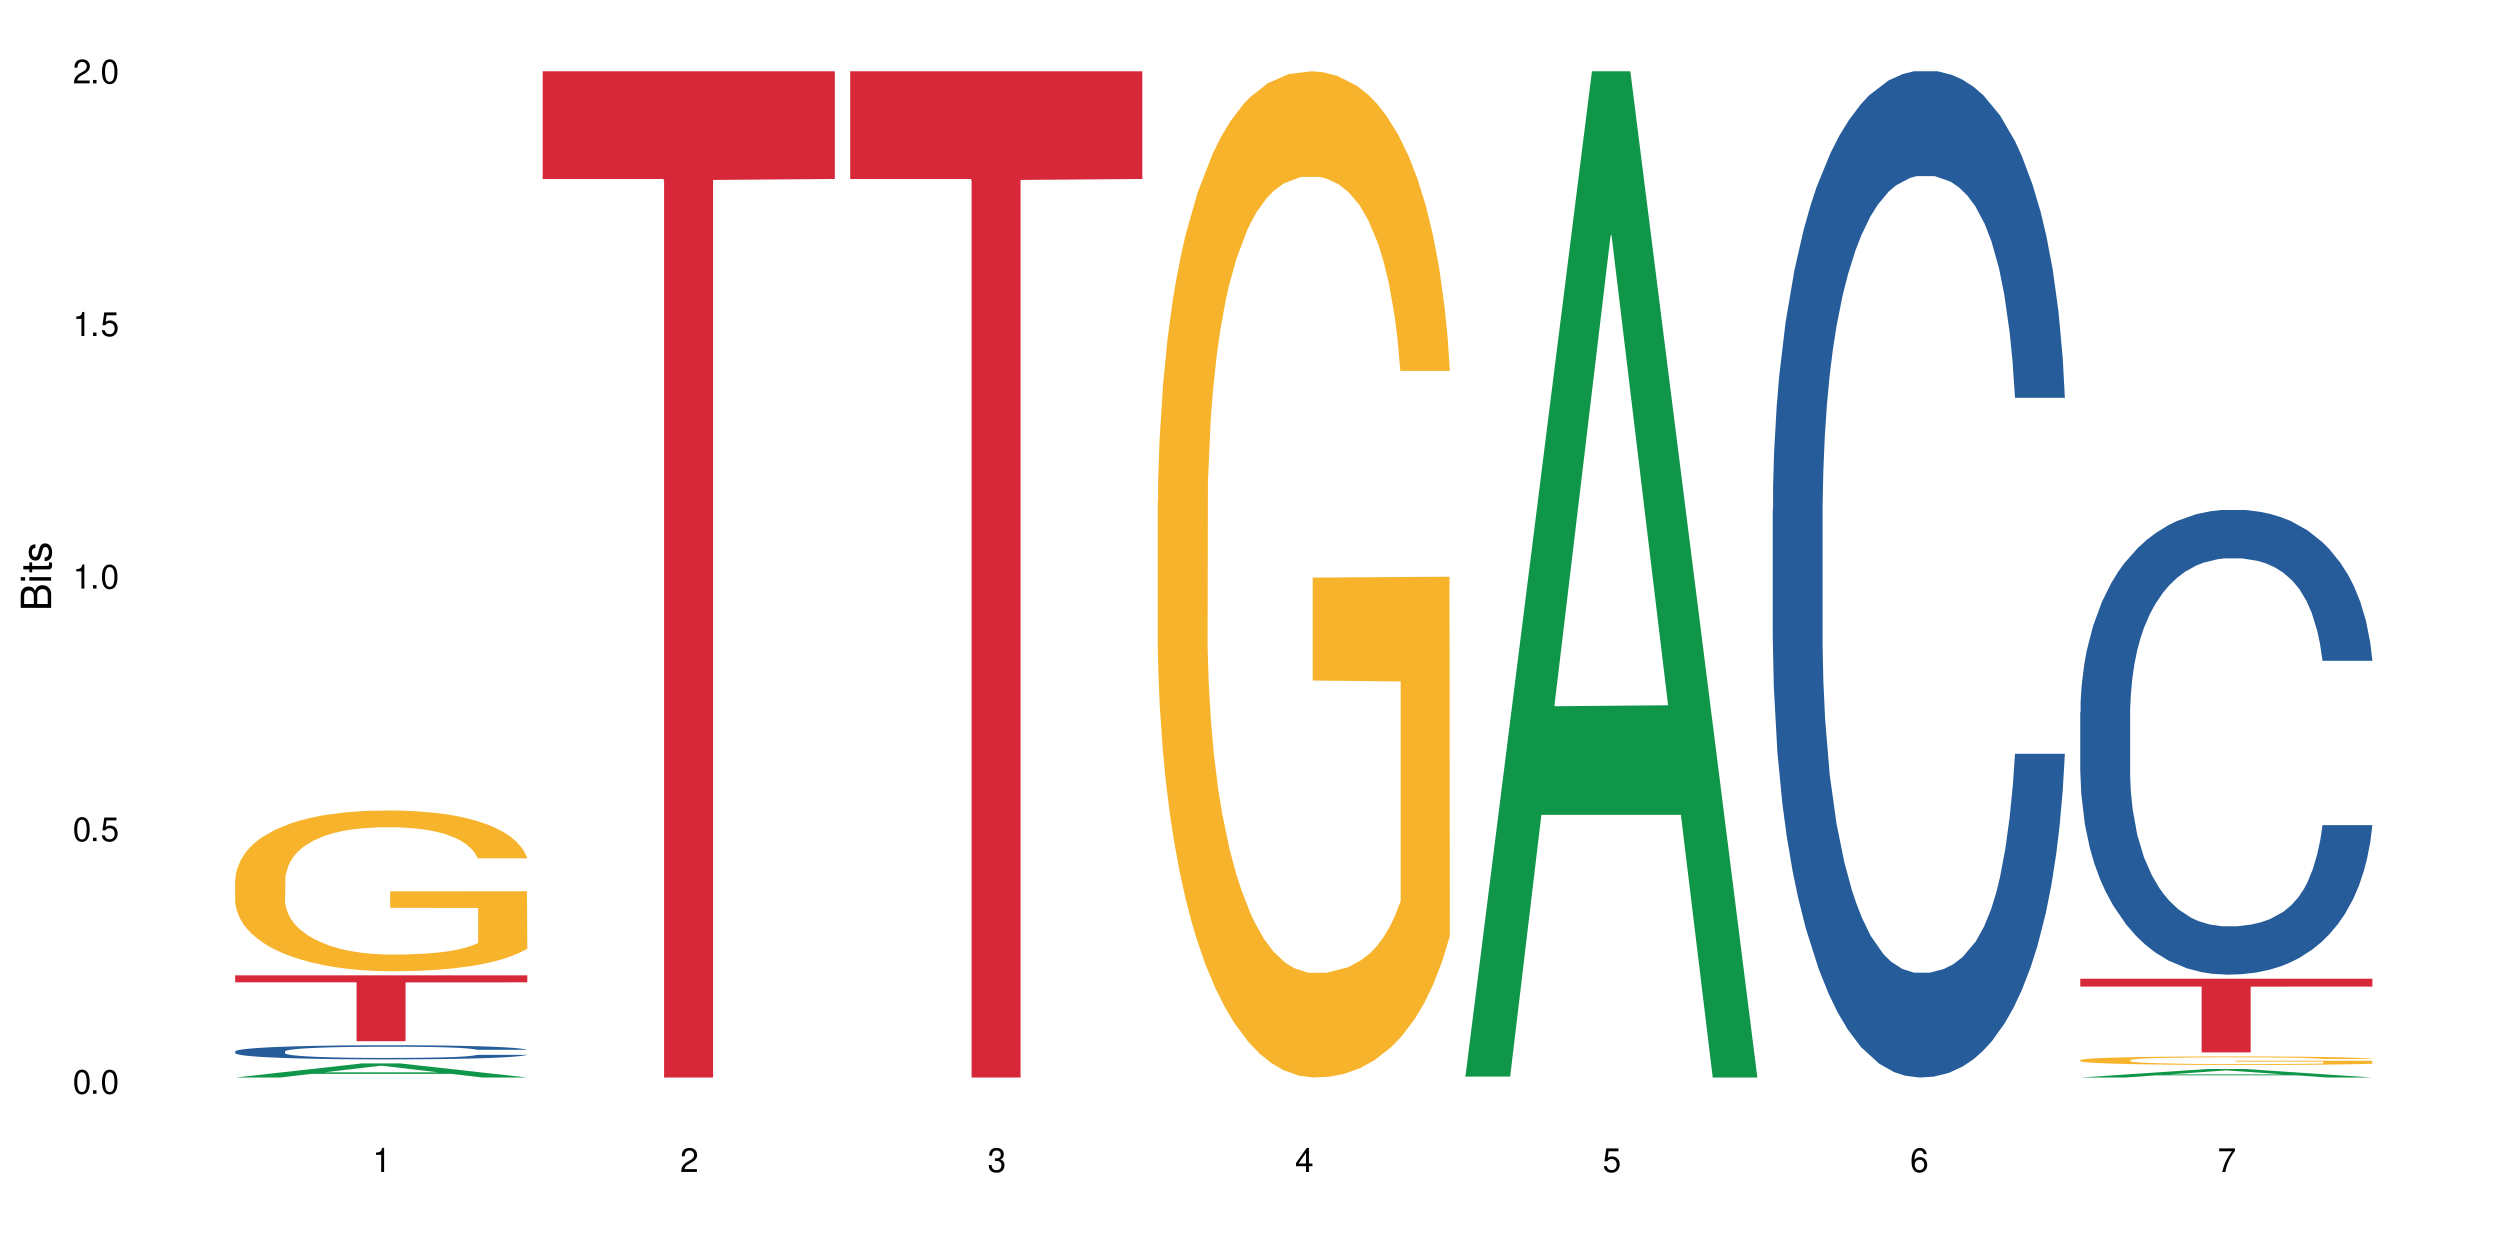
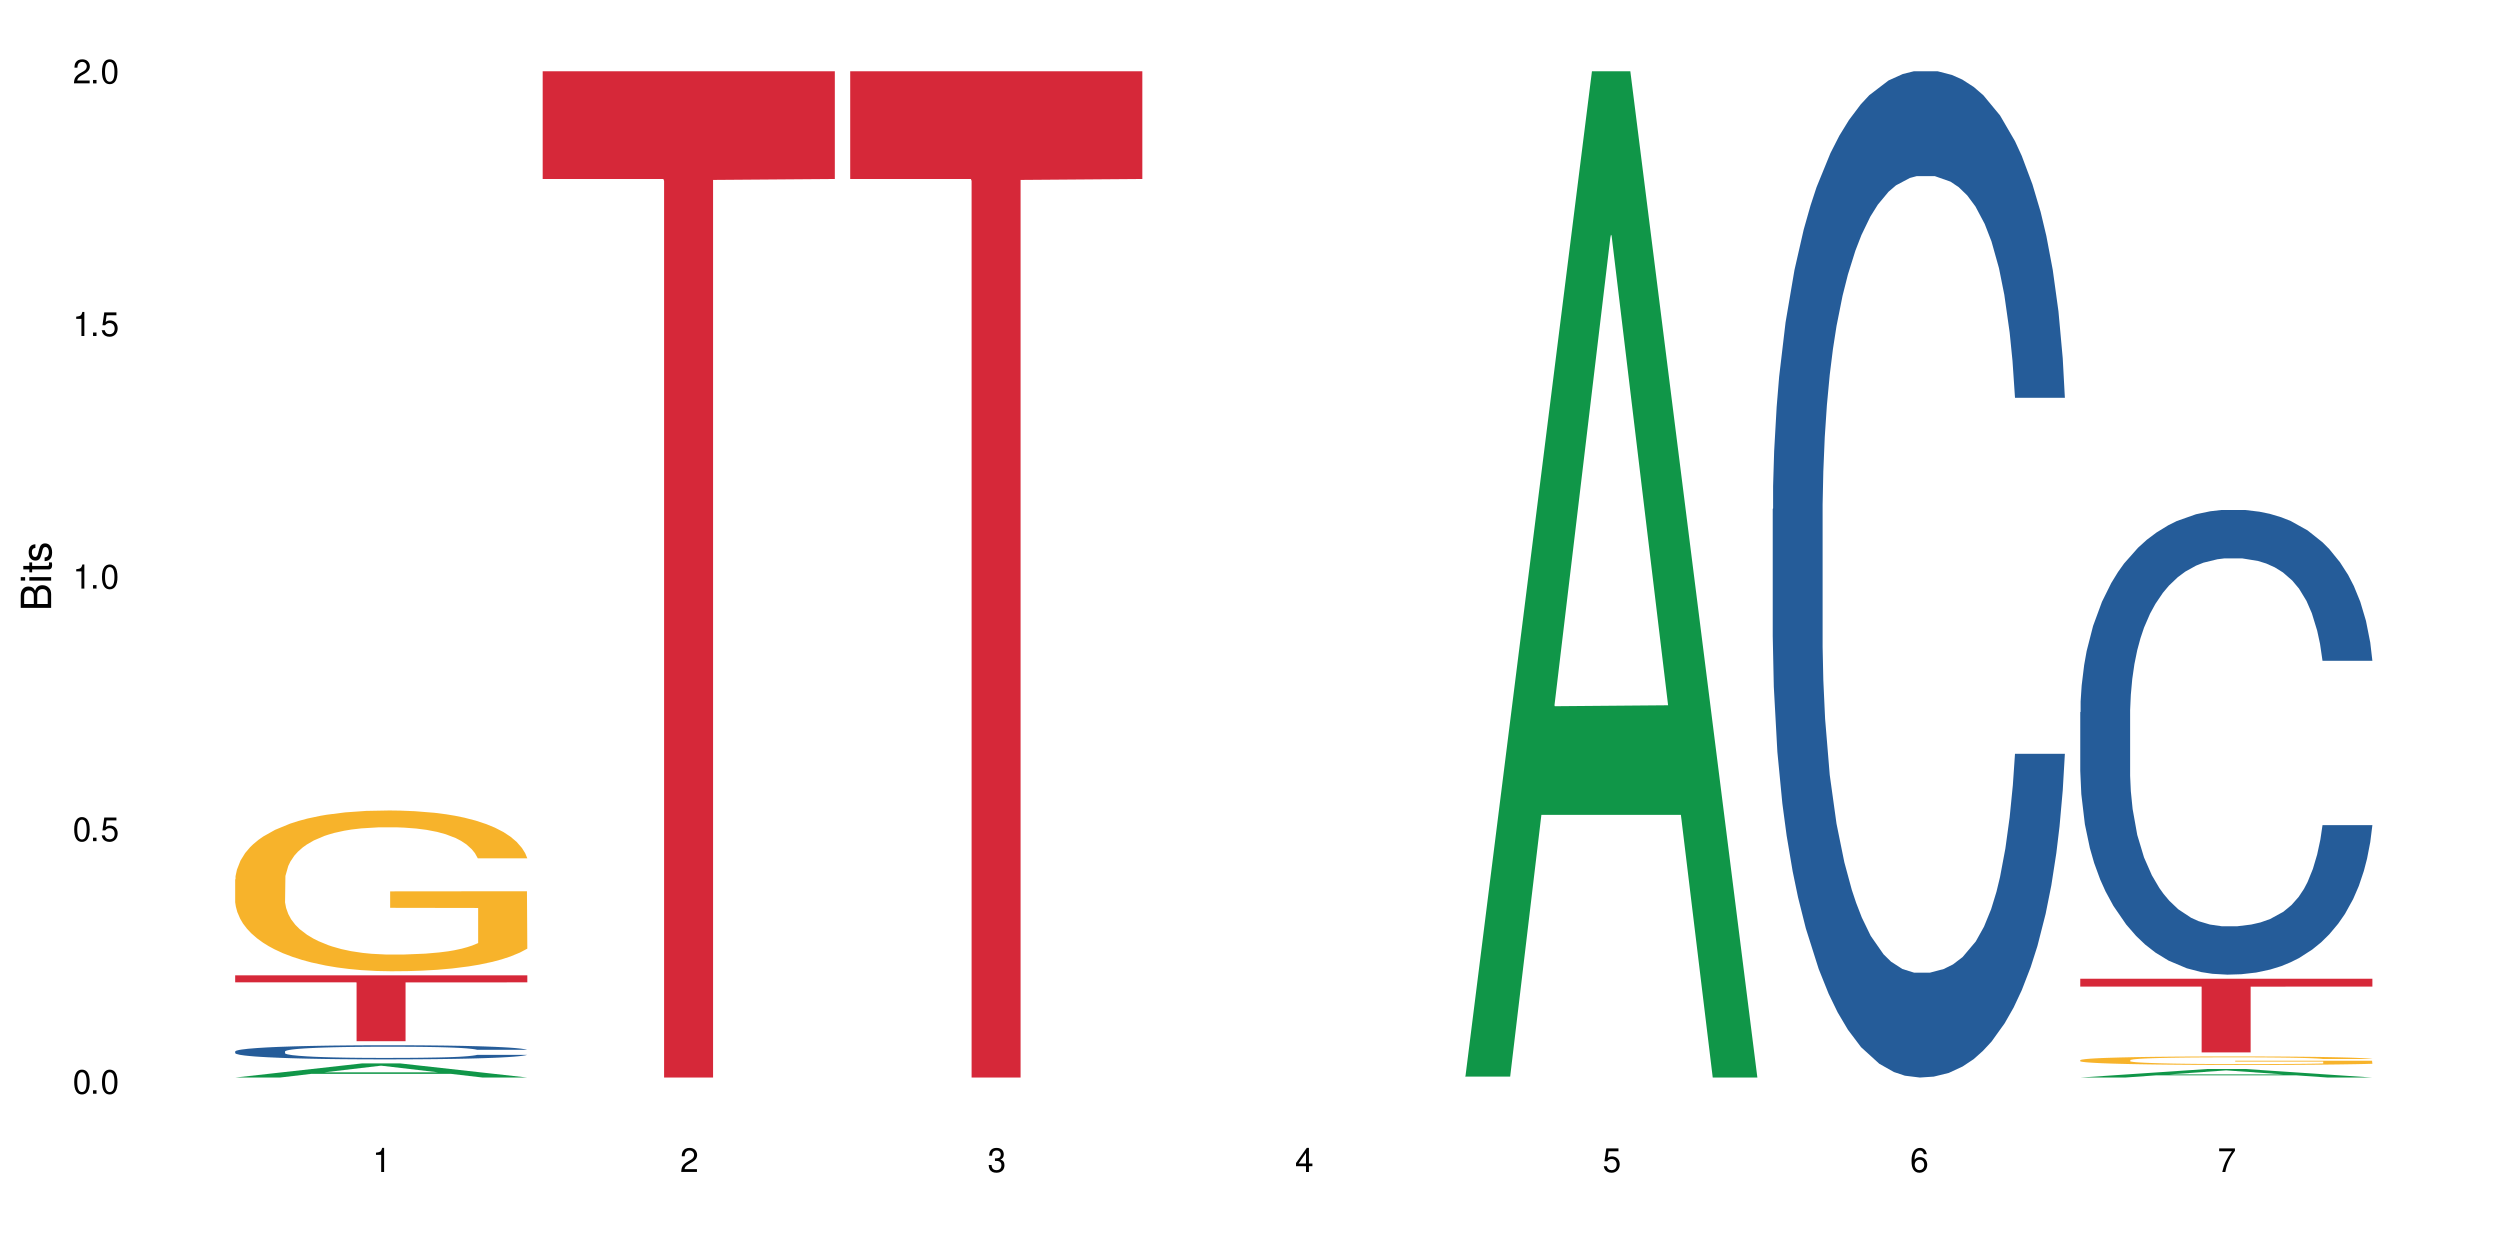
<svg xmlns="http://www.w3.org/2000/svg" xmlns:xlink="http://www.w3.org/1999/xlink" width="720" height="360" viewBox="0 0 720 360">
  <defs>
    <g>
      <g id="glyph-0-0">
</g>
      <g id="glyph-0-1">
        <path d="M 2.641 -6.938 C 2 -6.938 1.422 -6.656 1.078 -6.172 C 0.641 -5.562 0.406 -4.641 0.406 -3.359 C 0.406 -1.016 1.188 0.219 2.641 0.219 C 4.078 0.219 4.859 -1.016 4.859 -3.297 C 4.859 -4.641 4.656 -5.547 4.203 -6.172 C 3.844 -6.656 3.281 -6.938 2.641 -6.938 Z M 2.641 -6.188 C 3.547 -6.188 4 -5.25 4 -3.375 C 4 -1.406 3.562 -0.484 2.625 -0.484 C 1.734 -0.484 1.281 -1.438 1.281 -3.344 C 1.281 -5.25 1.734 -6.188 2.641 -6.188 Z M 2.641 -6.188 " />
      </g>
      <g id="glyph-0-2">
        <path d="M 1.828 -1 L 0.828 -1 L 0.828 0 L 1.828 0 Z M 1.828 -1 " />
      </g>
      <g id="glyph-0-3">
-         <path d="M 4.562 -6.797 L 1.062 -6.797 L 0.547 -3.094 L 1.328 -3.094 C 1.719 -3.562 2.047 -3.734 2.578 -3.734 C 3.484 -3.734 4.062 -3.109 4.062 -2.094 C 4.062 -1.125 3.484 -0.531 2.578 -0.531 C 1.828 -0.531 1.375 -0.906 1.188 -1.672 L 0.328 -1.672 C 0.453 -1.109 0.547 -0.844 0.75 -0.594 C 1.125 -0.078 1.828 0.219 2.594 0.219 C 3.969 0.219 4.922 -0.781 4.922 -2.219 C 4.922 -3.562 4.031 -4.484 2.719 -4.484 C 2.25 -4.484 1.859 -4.359 1.469 -4.062 L 1.734 -5.969 L 4.562 -5.969 Z M 4.562 -6.797 " />
+         <path d="M 4.562 -6.797 L 1.062 -6.797 L 0.547 -3.094 L 1.328 -3.094 C 1.719 -3.562 2.047 -3.734 2.578 -3.734 C 3.484 -3.734 4.062 -3.109 4.062 -2.094 C 4.062 -1.125 3.484 -0.531 2.578 -0.531 C 1.828 -0.531 1.375 -0.906 1.188 -1.672 L 0.328 -1.672 C 0.453 -1.109 0.547 -0.844 0.75 -0.594 C 1.125 -0.078 1.828 0.219 2.594 0.219 C 3.969 0.219 4.922 -0.781 4.922 -2.219 C 4.922 -3.562 4.031 -4.484 2.719 -4.484 C 2.25 -4.484 1.859 -4.359 1.469 -4.062 L 1.734 -5.969 L 4.562 -5.969 Z " />
      </g>
      <g id="glyph-0-4">
        <path d="M 2.484 -4.938 L 2.484 0 L 3.328 0 L 3.328 -6.938 L 2.766 -6.938 C 2.469 -5.875 2.281 -5.734 0.984 -5.562 L 0.984 -4.938 Z M 2.484 -4.938 " />
      </g>
      <g id="glyph-0-5">
        <path d="M 4.859 -0.828 L 1.281 -0.828 C 1.359 -1.406 1.672 -1.781 2.5 -2.281 L 3.469 -2.828 C 4.406 -3.344 4.906 -4.062 4.906 -4.906 C 4.906 -5.484 4.672 -6.031 4.266 -6.406 C 3.859 -6.766 3.375 -6.938 2.719 -6.938 C 1.859 -6.938 1.219 -6.625 0.844 -6.031 C 0.609 -5.672 0.5 -5.234 0.484 -4.531 L 1.328 -4.531 C 1.359 -5.016 1.406 -5.281 1.531 -5.516 C 1.75 -5.938 2.188 -6.203 2.703 -6.203 C 3.469 -6.203 4.031 -5.641 4.031 -4.891 C 4.031 -4.344 3.719 -3.859 3.125 -3.516 L 2.234 -3 C 0.812 -2.172 0.406 -1.531 0.328 -0.016 L 4.859 -0.016 Z M 4.859 -0.828 " />
      </g>
      <g id="glyph-0-6">
        <path d="M 2.125 -3.188 L 2.578 -3.188 C 3.5 -3.188 3.984 -2.766 3.984 -1.922 C 3.984 -1.062 3.469 -0.531 2.594 -0.531 C 1.656 -0.531 1.203 -1 1.156 -2.016 L 0.312 -2.016 C 0.344 -1.453 0.438 -1.094 0.609 -0.781 C 0.953 -0.109 1.625 0.219 2.547 0.219 C 3.953 0.219 4.859 -0.625 4.859 -1.938 C 4.859 -2.828 4.516 -3.297 3.703 -3.594 C 4.344 -3.844 4.656 -4.328 4.656 -5.031 C 4.656 -6.219 3.875 -6.938 2.578 -6.938 C 1.203 -6.938 0.484 -6.172 0.453 -4.703 L 1.297 -4.703 C 1.312 -5.125 1.344 -5.359 1.453 -5.578 C 1.641 -5.969 2.062 -6.203 2.594 -6.203 C 3.344 -6.203 3.797 -5.75 3.797 -5 C 3.797 -4.516 3.609 -4.219 3.25 -4.047 C 3.016 -3.953 2.703 -3.922 2.125 -3.906 Z M 2.125 -3.188 " />
      </g>
      <g id="glyph-0-7">
        <path d="M 3.141 -1.672 L 3.141 0 L 3.984 0 L 3.984 -1.672 L 4.984 -1.672 L 4.984 -2.438 L 3.984 -2.438 L 3.984 -6.938 L 3.359 -6.938 L 0.266 -2.578 L 0.266 -1.672 Z M 3.141 -2.438 L 1 -2.438 L 3.141 -5.5 Z M 3.141 -2.438 " />
      </g>
      <g id="glyph-0-8">
        <path d="M 4.781 -5.125 C 4.609 -6.266 3.891 -6.938 2.844 -6.938 C 2.094 -6.938 1.422 -6.578 1.031 -5.953 C 0.594 -5.266 0.406 -4.422 0.406 -3.172 C 0.406 -2 0.578 -1.25 0.984 -0.641 C 1.359 -0.078 1.953 0.219 2.703 0.219 C 3.984 0.219 4.922 -0.75 4.922 -2.094 C 4.922 -3.375 4.062 -4.281 2.844 -4.281 C 2.172 -4.281 1.641 -4.031 1.281 -3.516 C 1.281 -5.234 1.828 -6.188 2.797 -6.188 C 3.391 -6.188 3.797 -5.797 3.938 -5.125 Z M 2.734 -3.531 C 3.547 -3.531 4.062 -2.953 4.062 -2.031 C 4.062 -1.156 3.484 -0.531 2.703 -0.531 C 1.922 -0.531 1.328 -1.188 1.328 -2.078 C 1.328 -2.938 1.906 -3.531 2.734 -3.531 Z M 2.734 -3.531 " />
      </g>
      <g id="glyph-0-9">
        <path d="M 4.984 -6.797 L 0.438 -6.797 L 0.438 -5.969 L 4.109 -5.969 C 2.5 -3.656 1.828 -2.234 1.328 0 L 2.219 0 C 2.594 -2.172 3.453 -4.047 4.984 -6.094 Z M 4.984 -6.797 " />
      </g>
      <g id="glyph-1-0">
</g>
      <g id="glyph-1-1">
        <path d="M 0 -0.953 L 0 -4.891 C 0 -5.719 -0.234 -6.344 -0.734 -6.797 C -1.188 -7.234 -1.812 -7.469 -2.5 -7.469 C -3.547 -7.469 -4.188 -7 -4.625 -5.875 C -4.984 -6.688 -5.625 -7.094 -6.531 -7.094 C -7.172 -7.094 -7.734 -6.859 -8.141 -6.391 C -8.562 -5.922 -8.75 -5.344 -8.75 -4.5 L -8.75 -0.953 Z M -4.984 -2.062 L -7.766 -2.062 L -7.766 -4.219 C -7.766 -4.844 -7.688 -5.203 -7.453 -5.5 C -7.219 -5.812 -6.859 -5.969 -6.375 -5.969 C -5.891 -5.969 -5.531 -5.812 -5.297 -5.5 C -5.062 -5.203 -4.984 -4.844 -4.984 -4.219 Z M -0.984 -2.062 L -4 -2.062 L -4 -4.781 C -4 -5.766 -3.438 -6.359 -2.484 -6.359 C -1.547 -6.359 -0.984 -5.766 -0.984 -4.781 Z M -0.984 -2.062 " />
      </g>
      <g id="glyph-1-2">
        <path d="M -6.281 -1.797 L -6.281 -0.797 L 0 -0.797 L 0 -1.797 Z M -8.75 -1.797 L -8.75 -0.797 L -7.484 -0.797 L -7.484 -1.797 Z M -8.75 -1.797 " />
      </g>
      <g id="glyph-1-3">
        <path d="M -6.281 -3.047 L -6.281 -2.016 L -8.016 -2.016 L -8.016 -1.016 L -6.281 -1.016 L -6.281 -0.172 L -5.469 -0.172 L -5.469 -1.016 L -0.719 -1.016 C -0.078 -1.016 0.281 -1.453 0.281 -2.234 C 0.281 -2.5 0.25 -2.719 0.188 -3.047 L -0.641 -3.047 C -0.609 -2.906 -0.594 -2.766 -0.594 -2.562 C -0.594 -2.141 -0.719 -2.016 -1.156 -2.016 L -5.469 -2.016 L -5.469 -3.047 Z M -6.281 -3.047 " />
      </g>
      <g id="glyph-1-4">
        <path d="M -4.531 -5.25 C -5.766 -5.25 -6.469 -4.422 -6.469 -2.969 C -6.469 -1.516 -5.719 -0.562 -4.547 -0.562 C -3.562 -0.562 -3.094 -1.062 -2.734 -2.562 L -2.516 -3.484 C -2.344 -4.188 -2.094 -4.469 -1.641 -4.469 C -1.047 -4.469 -0.641 -3.875 -0.641 -3 C -0.641 -2.453 -0.797 -2 -1.062 -1.75 C -1.25 -1.594 -1.422 -1.531 -1.875 -1.469 L -1.875 -0.406 C -0.422 -0.453 0.281 -1.266 0.281 -2.922 C 0.281 -4.5 -0.5 -5.516 -1.719 -5.516 C -2.656 -5.516 -3.172 -4.984 -3.469 -3.734 L -3.703 -2.766 C -3.891 -1.953 -4.156 -1.609 -4.594 -1.609 C -5.188 -1.609 -5.547 -2.125 -5.547 -2.938 C -5.547 -3.75 -5.203 -4.172 -4.531 -4.203 Z M -4.531 -5.25 " />
      </g>
    </g>
  </defs>
  <rect x="-72" y="-36" width="864" height="432" fill="rgb(100%, 100%, 100%)" fill-opacity="1" />
  <path fill-rule="nonzero" fill="rgb(6.275%, 58.824%, 28.235%)" fill-opacity="1" d="M 67.73 310.328 L 67.82 310.324 L 104.227 306.266 L 115.281 306.266 L 151.867 310.332 L 139.012 310.332 L 129.844 309.27 L 89.664 309.27 L 80.676 310.328 L 67.73 310.328 L 93.527 308.832 L 126.156 308.828 L 109.887 306.93 L 109.707 306.926 L 109.527 306.938 L 93.438 308.828 L 93.527 308.832 Z M 67.73 310.328 " />
  <path fill-rule="nonzero" fill="rgb(14.51%, 36.078%, 60%)" fill-opacity="1" d="M 67.73 302.805 L 67.832 302.801 L 67.832 302.711 L 68.141 302.57 L 68.859 302.391 L 69.578 302.27 L 71.426 302.047 L 73.988 301.836 L 76.656 301.672 L 78.605 301.574 L 80.352 301.5 L 84.352 301.363 L 86.918 301.293 L 89.688 301.23 L 93.074 301.168 L 95.535 301.129 L 101.078 301.07 L 105.18 301.043 L 108.363 301.031 L 115.238 301.031 L 119.34 301.047 L 122.316 301.066 L 125.598 301.098 L 128.371 301.129 L 133.191 301.211 L 137.5 301.316 L 139.449 301.375 L 142.527 301.492 L 144.891 301.602 L 146.531 301.699 L 148.379 301.836 L 150.02 302.004 L 151.25 302.191 L 151.867 302.352 L 137.5 302.352 L 136.785 302.203 L 135.961 302.09 L 134.422 301.938 L 132.883 301.828 L 130.73 301.723 L 128.781 301.652 L 126.113 301.578 L 123.754 301.535 L 121.289 301.5 L 118.93 301.48 L 114.414 301.457 L 109.184 301.457 L 107.234 301.465 L 103.23 301.496 L 101.078 301.52 L 98 301.574 L 95.844 301.621 L 93.281 301.695 L 91.535 301.758 L 89.379 301.855 L 87.84 301.941 L 86.098 302.062 L 85.07 302.156 L 84.148 302.262 L 83.328 302.383 L 82.711 302.512 L 82.301 302.652 L 82.094 302.785 L 82.094 303.359 L 82.301 303.496 L 82.812 303.652 L 84.148 303.879 L 86.098 304.074 L 88.355 304.23 L 90.508 304.344 L 91.742 304.395 L 93.383 304.453 L 95.945 304.527 L 99.641 304.602 L 101.797 304.633 L 105.078 304.664 L 108.465 304.676 L 112.98 304.676 L 116.98 304.664 L 119.648 304.645 L 122.418 304.613 L 126.215 304.551 L 128.574 304.492 L 130.629 304.422 L 132.168 304.352 L 133.191 304.289 L 134.73 304.176 L 135.961 304.047 L 136.887 303.918 L 137.5 303.793 L 151.867 303.793 L 151.25 303.941 L 150.328 304.086 L 149.402 304.195 L 147.969 304.324 L 146.324 304.438 L 143.965 304.57 L 142.016 304.656 L 139.449 304.746 L 137.09 304.816 L 134.527 304.883 L 130.73 304.957 L 128.266 304.992 L 125.598 305.027 L 122.418 305.055 L 118.418 305.082 L 114.109 305.098 L 110.105 305.102 L 105.797 305.094 L 102.617 305.078 L 98.41 305.047 L 93.176 304.977 L 89.379 304.906 L 86.406 304.836 L 83.84 304.762 L 80.969 304.664 L 77.273 304.5 L 75.016 304.371 L 73.477 304.27 L 71.734 304.121 L 70.5 303.992 L 69.066 303.785 L 68.039 303.52 L 67.73 303.316 Z M 67.73 302.805 " />
  <path fill-rule="nonzero" fill="rgb(96.863%, 70.196%, 16.863%)" fill-opacity="1" d="M 67.73 253.25 L 67.832 253.207 L 67.832 252.359 L 68.242 250.457 L 69.27 247.836 L 70.605 245.68 L 72.039 243.988 L 72.965 243.098 L 74.504 241.828 L 75.836 240.898 L 79.223 238.996 L 83.531 237.219 L 85.891 236.457 L 88.559 235.738 L 92.355 234.938 L 94.102 234.641 L 99.438 233.965 L 105.488 233.539 L 112.16 233.414 L 115.238 233.457 L 119.441 233.625 L 125.188 234.09 L 128.473 234.512 L 131.039 234.938 L 133.707 235.484 L 136.988 236.332 L 140.066 237.348 L 142.527 238.363 L 144.992 239.629 L 147.043 240.984 L 148.789 242.465 L 150.328 244.238 L 151.25 245.719 L 151.867 247.199 L 137.605 247.199 L 136.785 245.719 L 135.859 244.578 L 134.32 243.184 L 132.781 242.168 L 131.242 241.363 L 128.371 240.266 L 125.906 239.59 L 122.828 238.996 L 119.855 238.617 L 116.469 238.363 L 114.414 238.277 L 108.977 238.277 L 104.055 238.574 L 101.18 238.91 L 99.129 239.25 L 96.254 239.883 L 94.512 240.391 L 93.484 240.73 L 90.406 242.039 L 88.355 243.227 L 87.227 244.027 L 85.789 245.297 L 84.762 246.438 L 83.633 248.133 L 83.02 249.398 L 82.199 252.277 L 82.094 259.887 L 82.402 261.496 L 83.02 263.23 L 83.84 264.754 L 85.07 266.359 L 86.301 267.586 L 88.457 269.234 L 90.305 270.336 L 91.742 271.055 L 94.512 272.195 L 95.641 272.578 L 98.309 273.336 L 101.078 273.93 L 104.465 274.438 L 107.027 274.691 L 111.133 274.902 L 116.363 274.902 L 122.52 274.648 L 126.422 274.309 L 129.09 273.973 L 130.832 273.676 L 132.988 273.211 L 134.527 272.789 L 135.961 272.324 L 137.707 271.605 L 137.707 261.496 L 112.363 261.453 L 112.363 256.715 L 151.762 256.676 L 151.867 273.211 L 149.711 274.352 L 147.043 275.453 L 144.48 276.297 L 141.812 277.016 L 138.016 277.82 L 134.938 278.328 L 130.215 278.922 L 125.906 279.301 L 121.395 279.555 L 117.391 279.68 L 112.672 279.723 L 108.465 279.641 L 103.949 279.387 L 100.359 279.047 L 97.074 278.625 L 93.793 278.074 L 89.688 277.188 L 87.02 276.469 L 84.25 275.578 L 81.48 274.523 L 79.016 273.379 L 77.375 272.492 L 75.734 271.477 L 73.988 270.207 L 72.348 268.77 L 71.117 267.457 L 69.988 265.98 L 69.168 264.582 L 68.348 262.68 L 67.938 261.156 L 67.73 259.848 Z M 67.73 253.25 " />
  <path fill-rule="nonzero" fill="rgb(83.922%, 15.686%, 22.353%)" fill-opacity="1" d="M 67.73 280.887 L 151.867 280.887 L 151.867 282.918 L 116.801 282.938 L 116.801 299.871 L 102.695 299.871 L 102.695 282.957 L 102.488 282.918 L 67.73 282.918 Z M 67.73 280.887 " />
  <path fill-rule="nonzero" fill="rgb(83.922%, 15.686%, 22.353%)" fill-opacity="1" d="M 156.293 20.527 L 240.43 20.527 L 240.43 51.547 L 205.363 51.82 L 205.363 310.332 L 191.258 310.332 L 191.258 52.094 L 191.051 51.547 L 156.293 51.547 Z M 156.293 20.527 " />
  <path fill-rule="nonzero" fill="rgb(83.922%, 15.686%, 22.353%)" fill-opacity="1" d="M 244.859 20.527 L 328.992 20.527 L 328.992 51.547 L 293.93 51.82 L 293.93 310.332 L 279.82 310.332 L 279.82 52.094 L 279.617 51.547 L 244.859 51.547 Z M 244.859 20.527 " />
-   <path fill-rule="nonzero" fill="rgb(96.863%, 70.196%, 16.863%)" fill-opacity="1" d="M 333.422 144.652 L 333.523 144.387 L 333.523 139.094 L 333.934 127.184 L 334.961 110.777 L 336.293 97.277 L 337.73 86.691 L 338.652 81.133 L 340.191 73.195 L 341.527 67.371 L 344.914 55.461 L 349.223 44.348 L 351.582 39.582 L 354.25 35.082 L 358.047 30.055 L 359.789 28.203 L 365.125 23.965 L 371.18 21.32 L 377.848 20.527 L 380.926 20.789 L 385.133 21.848 L 390.879 24.762 L 394.164 27.406 L 396.727 30.055 L 399.395 33.496 L 402.68 38.789 L 405.758 45.141 L 408.219 51.492 L 410.684 59.43 L 412.734 67.902 L 414.477 77.164 L 416.016 88.281 L 416.941 97.543 L 417.555 106.805 L 403.293 106.805 L 402.473 97.543 L 401.551 90.398 L 400.012 81.664 L 398.473 75.312 L 396.934 70.281 L 394.059 63.402 L 391.598 59.168 L 388.52 55.461 L 385.543 53.078 L 382.156 51.492 L 380.105 50.961 L 374.668 50.961 L 369.742 52.816 L 366.871 54.934 L 364.816 57.051 L 361.945 61.02 L 360.199 64.195 L 359.176 66.312 L 356.098 74.516 L 354.043 81.93 L 352.914 86.957 L 351.48 94.898 L 350.453 102.043 L 349.324 112.629 L 348.711 120.57 L 347.887 138.566 L 347.785 186.207 L 348.094 196.262 L 348.711 207.113 L 349.531 216.641 L 350.762 226.699 L 351.992 234.375 L 354.148 244.695 L 355.992 251.578 L 357.43 256.078 L 360.199 263.223 L 361.328 265.605 L 363.996 270.367 L 366.766 274.074 L 370.152 277.25 L 372.719 278.836 L 376.824 280.16 L 382.055 280.16 L 388.211 278.574 L 392.109 276.457 L 394.777 274.34 L 396.523 272.484 L 398.676 269.574 L 400.215 266.926 L 401.652 264.016 L 403.398 259.516 L 403.398 196.262 L 378.055 195.996 L 378.055 166.355 L 417.453 166.09 L 417.555 269.574 L 415.402 276.719 L 412.734 283.602 L 410.168 288.895 L 407.5 293.395 L 403.703 298.422 L 400.625 301.598 L 395.906 305.305 L 391.598 307.688 L 387.082 309.273 L 383.082 310.066 L 378.363 310.332 L 374.156 309.805 L 369.641 308.215 L 366.051 306.098 L 362.766 303.453 L 359.484 300.012 L 355.379 294.453 L 352.711 289.953 L 349.941 284.395 L 347.172 277.777 L 344.707 270.633 L 343.066 265.074 L 341.426 258.723 L 339.68 250.781 L 338.039 241.785 L 336.809 233.578 L 335.68 224.316 L 334.859 215.582 L 334.035 203.672 L 333.625 194.145 L 333.422 185.941 Z M 333.422 144.652 " />
  <path fill-rule="nonzero" fill="rgb(6.275%, 58.824%, 28.235%)" fill-opacity="1" d="M 421.984 310.059 L 422.074 309.789 L 458.48 20.527 L 469.535 20.527 L 506.121 310.332 L 493.266 310.332 L 484.098 234.684 L 443.918 234.684 L 434.93 310.059 L 421.984 310.059 L 447.781 203.391 L 480.41 203.117 L 464.141 67.875 L 463.961 67.602 L 463.781 68.418 L 447.691 203.117 L 447.781 203.391 Z M 421.984 310.059 " />
  <path fill-rule="nonzero" fill="rgb(14.51%, 36.078%, 60%)" fill-opacity="1" d="M 510.547 146.621 L 510.652 146.355 L 510.652 140 L 510.957 129.934 L 511.676 117.215 L 512.395 108.477 L 514.242 92.844 L 516.809 77.746 L 519.473 66.09 L 521.426 59.203 L 523.168 53.902 L 527.168 44.102 L 529.734 39.07 L 532.504 34.566 L 535.891 30.062 L 538.355 27.414 L 543.895 23.176 L 548 21.32 L 551.18 20.527 L 558.055 20.527 L 562.156 21.586 L 565.133 22.91 L 568.418 25.031 L 571.188 27.414 L 576.008 33.242 L 580.32 40.66 L 582.27 44.898 L 585.348 53.109 L 587.707 61.055 L 589.348 67.945 L 591.195 77.746 L 592.836 89.668 L 594.066 103.176 L 594.684 114.566 L 580.32 114.566 L 579.602 103.973 L 578.781 95.758 L 577.242 84.898 L 575.703 77.215 L 573.547 69.535 L 571.598 64.5 L 568.93 59.469 L 566.57 56.289 L 564.105 53.902 L 561.746 52.316 L 557.234 50.727 L 552 50.727 L 550.051 51.254 L 546.051 53.375 L 543.895 55.23 L 540.816 58.938 L 538.66 62.383 L 536.098 67.68 L 534.352 72.184 L 532.199 79.07 L 530.66 85.164 L 528.914 93.906 L 527.887 100.527 L 526.965 107.945 L 526.145 116.688 L 525.527 125.957 L 525.117 135.762 L 524.914 145.297 L 524.914 186.355 L 525.117 195.895 L 525.629 207.02 L 526.965 223.18 L 528.914 237.219 L 531.172 248.344 L 533.324 256.293 L 534.559 260 L 536.199 264.238 L 538.766 269.535 L 542.457 274.836 L 544.613 276.953 L 547.895 279.074 L 551.281 280.133 L 555.797 280.133 L 559.797 279.074 L 562.465 277.75 L 565.234 275.629 L 569.031 271.125 L 571.391 266.887 L 573.445 261.855 L 574.984 256.82 L 576.008 252.582 L 577.547 244.371 L 578.781 235.363 L 579.703 226.094 L 580.32 217.086 L 594.684 217.086 L 594.066 227.684 L 593.145 238.012 L 592.223 245.695 L 590.785 254.969 L 589.145 263.18 L 586.781 272.449 L 584.832 278.543 L 582.27 285.168 L 579.91 290.199 L 577.344 294.703 L 573.547 300 L 571.086 302.648 L 568.418 305.035 L 565.234 307.152 L 561.234 309.008 L 556.926 310.066 L 552.922 310.332 L 548.613 309.801 L 545.434 308.742 L 541.227 306.359 L 535.992 301.59 L 532.199 296.559 L 529.223 291.523 L 526.656 286.227 L 523.785 279.074 L 520.09 267.418 L 517.832 258.41 L 516.293 250.992 L 514.551 240.664 L 513.316 231.391 L 511.883 216.555 L 510.855 197.746 L 510.547 183.18 Z M 510.547 146.621 " />
  <path fill-rule="nonzero" fill="rgb(6.275%, 58.824%, 28.235%)" fill-opacity="1" d="M 599.113 310.332 L 599.203 310.328 L 635.605 307.875 L 646.664 307.875 L 683.246 310.332 L 670.395 310.332 L 661.223 309.691 L 621.043 309.691 L 612.055 310.332 L 599.113 310.332 L 624.91 309.426 L 657.539 309.422 L 641.27 308.277 L 641.09 308.273 L 640.91 308.281 L 624.82 309.422 L 624.91 309.426 Z M 599.113 310.332 " />
  <path fill-rule="nonzero" fill="rgb(14.51%, 36.078%, 60%)" fill-opacity="1" d="M 599.113 205.105 L 599.215 204.984 L 599.215 202.047 L 599.523 197.398 L 600.238 191.527 L 600.957 187.492 L 602.805 180.273 L 605.371 173.301 L 608.039 167.918 L 609.988 164.738 L 611.73 162.293 L 615.734 157.766 L 618.297 155.441 L 621.07 153.363 L 624.453 151.285 L 626.918 150.059 L 632.457 148.102 L 636.562 147.246 L 639.742 146.879 L 646.617 146.879 L 650.723 147.371 L 653.695 147.98 L 656.98 148.961 L 659.75 150.059 L 664.574 152.75 L 668.883 156.176 L 670.832 158.133 L 673.91 161.926 L 676.27 165.594 L 677.91 168.777 L 679.758 173.301 L 681.398 178.805 L 682.633 185.043 L 683.246 190.305 L 668.883 190.305 L 668.164 185.41 L 667.344 181.621 L 665.805 176.605 L 664.266 173.059 L 662.109 169.512 L 660.16 167.188 L 657.492 164.863 L 655.133 163.395 L 652.672 162.293 L 650.312 161.559 L 645.797 160.824 L 640.562 160.824 L 638.613 161.07 L 634.613 162.047 L 632.457 162.906 L 629.379 164.617 L 627.227 166.207 L 624.66 168.652 L 622.914 170.734 L 620.762 173.914 L 619.223 176.727 L 617.477 180.762 L 616.453 183.82 L 615.527 187.246 L 614.707 191.285 L 614.09 195.566 L 613.68 200.09 L 613.477 204.496 L 613.477 223.453 L 613.68 227.859 L 614.195 232.996 L 615.527 240.457 L 617.477 246.941 L 619.734 252.078 L 621.891 255.746 L 623.121 257.461 L 624.762 259.418 L 627.328 261.863 L 631.02 264.309 L 633.176 265.289 L 636.461 266.266 L 639.844 266.758 L 644.359 266.758 L 648.359 266.266 L 651.027 265.656 L 653.801 264.676 L 657.594 262.598 L 659.957 260.641 L 662.008 258.316 L 663.547 255.992 L 664.574 254.035 L 666.113 250.242 L 667.344 246.086 L 668.266 241.805 L 668.883 237.645 L 683.246 237.645 L 682.633 242.535 L 681.707 247.309 L 680.785 250.855 L 679.348 255.137 L 677.707 258.93 L 675.348 263.211 L 673.398 266.023 L 670.832 269.082 L 668.473 271.406 L 665.906 273.484 L 662.109 275.93 L 659.648 277.152 L 656.98 278.254 L 653.801 279.234 L 649.797 280.09 L 645.488 280.578 L 641.488 280.703 L 637.176 280.457 L 633.996 279.969 L 629.789 278.867 L 624.559 276.664 L 620.762 274.34 L 617.785 272.016 L 615.219 269.57 L 612.348 266.266 L 608.652 260.887 L 606.395 256.727 L 604.855 253.301 L 603.113 248.531 L 601.883 244.25 L 600.445 237.398 L 599.418 228.715 L 599.113 221.988 Z M 599.113 205.105 " />
  <path fill-rule="nonzero" fill="rgb(96.863%, 70.196%, 16.863%)" fill-opacity="1" d="M 599.113 305.305 L 599.215 305.305 L 599.215 305.258 L 599.625 305.156 L 600.652 305.02 L 601.984 304.902 L 603.422 304.812 L 604.344 304.766 L 605.883 304.699 L 607.219 304.652 L 610.602 304.551 L 614.914 304.457 L 617.273 304.414 L 619.941 304.375 L 623.738 304.336 L 625.48 304.316 L 630.816 304.281 L 636.871 304.262 L 643.539 304.254 L 646.617 304.254 L 650.824 304.266 L 656.57 304.289 L 659.852 304.312 L 662.418 304.336 L 665.086 304.363 L 668.367 304.406 L 671.445 304.461 L 673.91 304.516 L 676.371 304.582 L 678.426 304.656 L 680.168 304.734 L 681.707 304.828 L 682.633 304.906 L 683.246 304.984 L 668.984 304.984 L 668.164 304.906 L 667.242 304.848 L 665.703 304.773 L 664.164 304.719 L 662.625 304.676 L 659.75 304.617 L 657.289 304.582 L 654.211 304.551 L 651.234 304.527 L 647.848 304.516 L 645.797 304.512 L 640.359 304.512 L 635.434 304.527 L 632.559 304.547 L 630.508 304.562 L 627.637 304.598 L 625.891 304.625 L 624.863 304.641 L 621.785 304.711 L 619.734 304.773 L 618.605 304.816 L 617.168 304.883 L 616.145 304.945 L 615.016 305.035 L 614.398 305.102 L 613.578 305.254 L 613.477 305.66 L 613.785 305.742 L 614.398 305.836 L 615.219 305.918 L 616.453 306 L 617.684 306.066 L 619.836 306.152 L 621.684 306.211 L 623.121 306.25 L 625.891 306.312 L 627.02 306.332 L 629.688 306.371 L 632.457 306.402 L 635.844 306.43 L 638.41 306.445 L 642.512 306.453 L 647.746 306.453 L 653.902 306.441 L 657.801 306.422 L 660.469 306.406 L 662.211 306.391 L 664.367 306.367 L 665.906 306.344 L 667.344 306.316 L 669.086 306.281 L 669.086 305.742 L 643.742 305.742 L 643.742 305.488 L 683.145 305.488 L 683.246 306.367 L 681.094 306.426 L 678.426 306.484 L 675.859 306.527 L 673.191 306.566 L 669.395 306.609 L 666.316 306.637 L 661.598 306.668 L 657.289 306.688 L 652.773 306.703 L 648.773 306.707 L 644.051 306.711 L 639.844 306.707 L 635.332 306.691 L 631.738 306.676 L 628.457 306.652 L 625.172 306.625 L 621.07 306.578 L 618.402 306.539 L 615.629 306.492 L 612.859 306.434 L 610.398 306.375 L 608.758 306.328 L 607.113 306.273 L 605.371 306.207 L 603.73 306.129 L 602.496 306.059 L 601.367 305.98 L 600.547 305.906 L 599.727 305.805 L 599.316 305.727 L 599.113 305.656 Z M 599.113 305.305 " />
  <path fill-rule="nonzero" fill="rgb(83.922%, 15.686%, 22.353%)" fill-opacity="1" d="M 599.113 281.867 L 683.246 281.867 L 683.246 284.137 L 648.184 284.156 L 648.184 303.09 L 634.074 303.09 L 634.074 284.176 L 633.871 284.137 L 599.113 284.137 Z M 599.113 281.867 " />
  <g fill="rgb(0%, 0%, 0%)" fill-opacity="1">
    <use xlink:href="#glyph-0-1" x="20.965" y="314.993" />
    <use xlink:href="#glyph-0-2" x="25.965" y="314.993" />
    <use xlink:href="#glyph-0-1" x="28.965" y="314.993" />
  </g>
  <g fill="rgb(0%, 0%, 0%)" fill-opacity="1">
    <use xlink:href="#glyph-0-1" x="20.965" y="242.251" />
    <use xlink:href="#glyph-0-2" x="25.965" y="242.251" />
    <use xlink:href="#glyph-0-3" x="28.965" y="242.251" />
  </g>
  <g fill="rgb(0%, 0%, 0%)" fill-opacity="1">
    <use xlink:href="#glyph-0-4" x="20.965" y="169.509" />
    <use xlink:href="#glyph-0-2" x="25.965" y="169.509" />
    <use xlink:href="#glyph-0-1" x="28.965" y="169.509" />
  </g>
  <g fill="rgb(0%, 0%, 0%)" fill-opacity="1">
    <use xlink:href="#glyph-0-4" x="20.965" y="96.767" />
    <use xlink:href="#glyph-0-2" x="25.965" y="96.767" />
    <use xlink:href="#glyph-0-3" x="28.965" y="96.767" />
  </g>
  <g fill="rgb(0%, 0%, 0%)" fill-opacity="1">
    <use xlink:href="#glyph-0-5" x="20.965" y="24.024" />
    <use xlink:href="#glyph-0-2" x="25.965" y="24.024" />
    <use xlink:href="#glyph-0-1" x="28.965" y="24.024" />
  </g>
  <g fill="rgb(0%, 0%, 0%)" fill-opacity="1">
    <use xlink:href="#glyph-0-4" x="107.297" y="337.532" />
  </g>
  <g fill="rgb(0%, 0%, 0%)" fill-opacity="1">
    <use xlink:href="#glyph-0-5" x="195.863" y="337.532" />
  </g>
  <g fill="rgb(0%, 0%, 0%)" fill-opacity="1">
    <use xlink:href="#glyph-0-6" x="284.426" y="337.532" />
  </g>
  <g fill="rgb(0%, 0%, 0%)" fill-opacity="1">
    <use xlink:href="#glyph-0-7" x="372.988" y="337.532" />
  </g>
  <g fill="rgb(0%, 0%, 0%)" fill-opacity="1">
    <use xlink:href="#glyph-0-3" x="461.551" y="337.532" />
  </g>
  <g fill="rgb(0%, 0%, 0%)" fill-opacity="1">
    <use xlink:href="#glyph-0-8" x="550.117" y="337.532" />
  </g>
  <g fill="rgb(0%, 0%, 0%)" fill-opacity="1">
    <use xlink:href="#glyph-0-9" x="638.68" y="337.532" />
  </g>
  <g fill="rgb(0%, 0%, 0%)" fill-opacity="1">
    <use xlink:href="#glyph-1-1" x="14.725" y="176.012" />
    <use xlink:href="#glyph-1-2" x="14.725" y="168.012" />
    <use xlink:href="#glyph-1-3" x="14.725" y="165.012" />
    <use xlink:href="#glyph-1-4" x="14.725" y="162.012" />
  </g>
</svg>